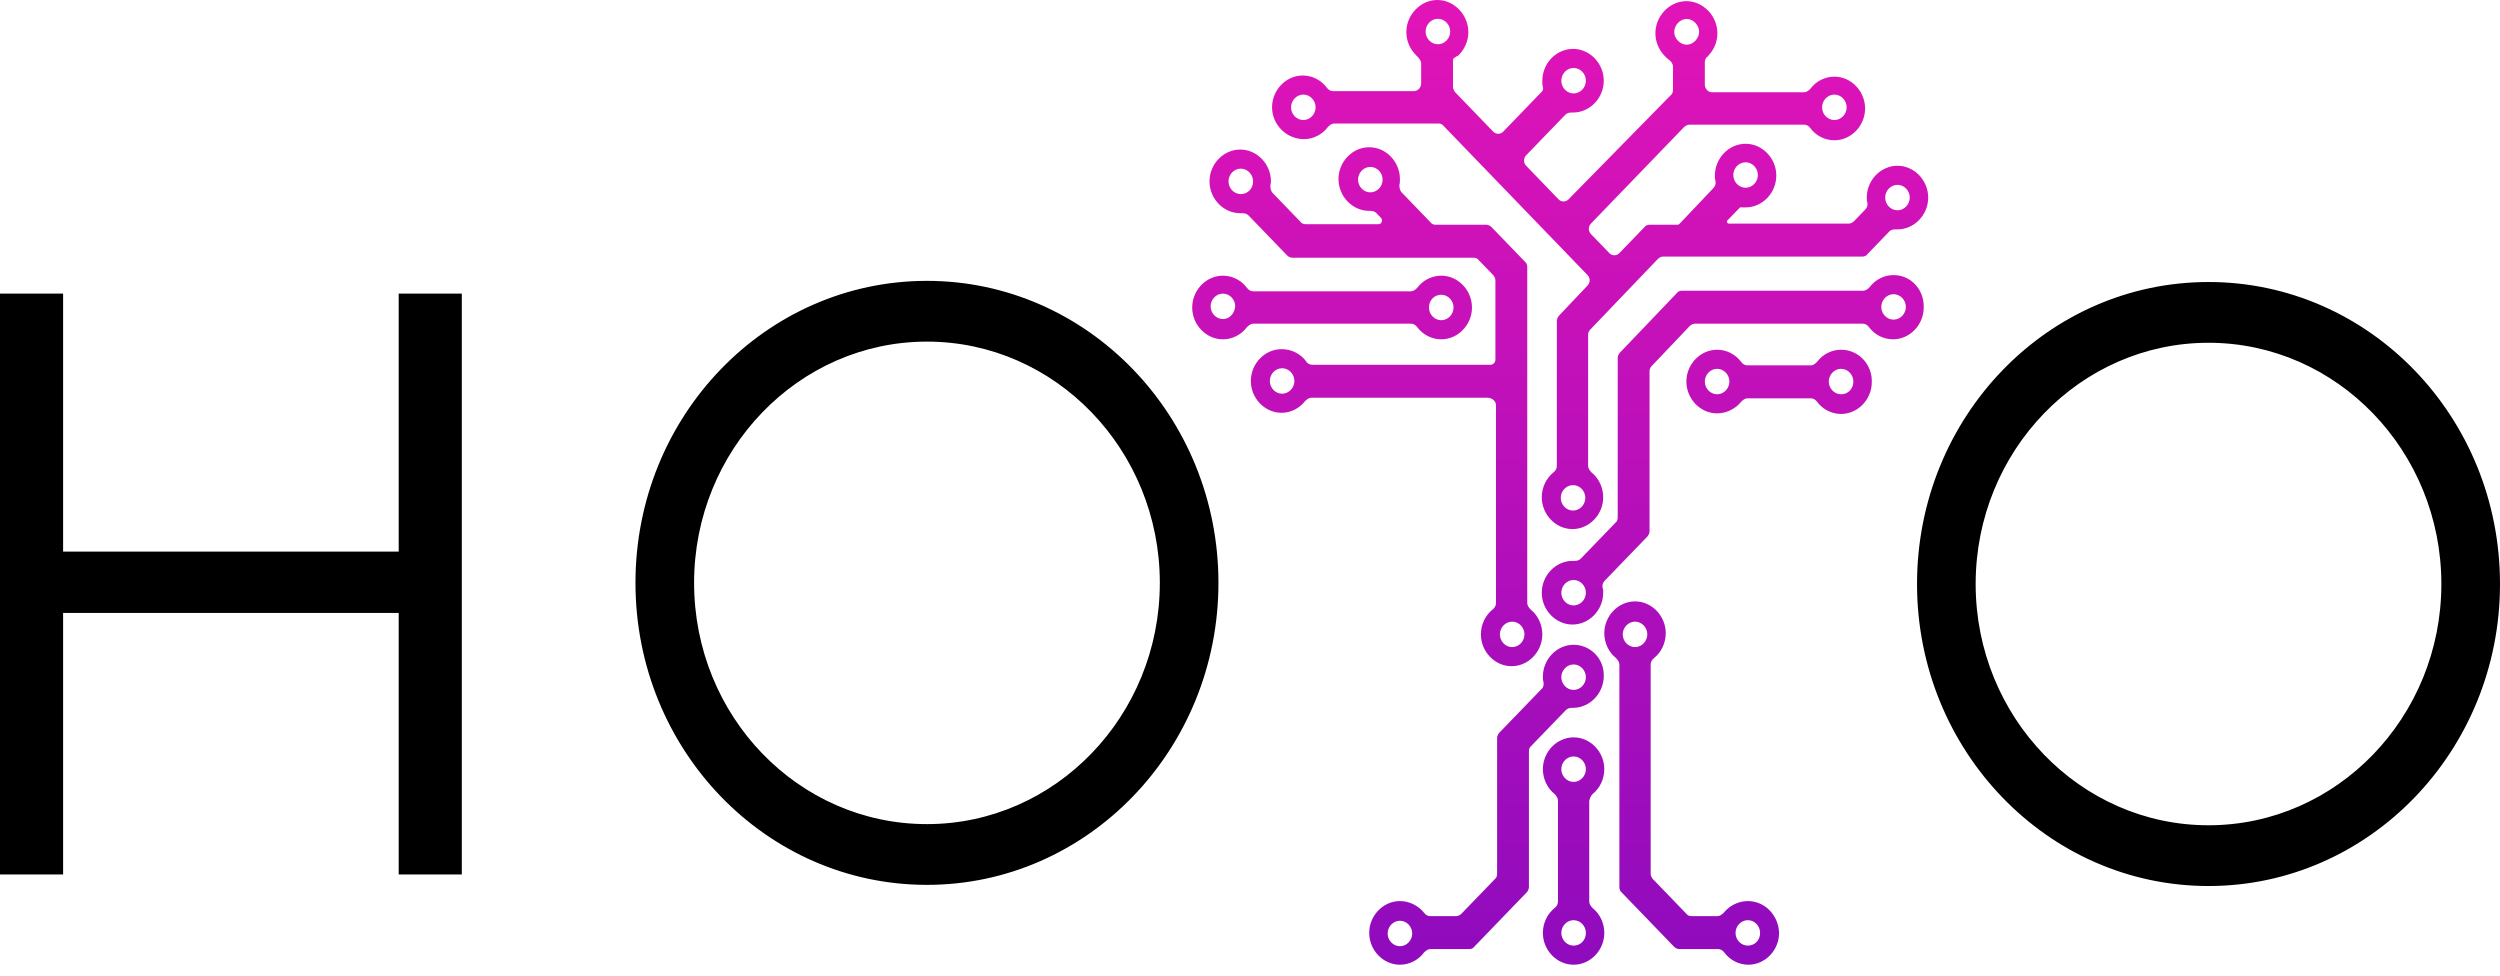
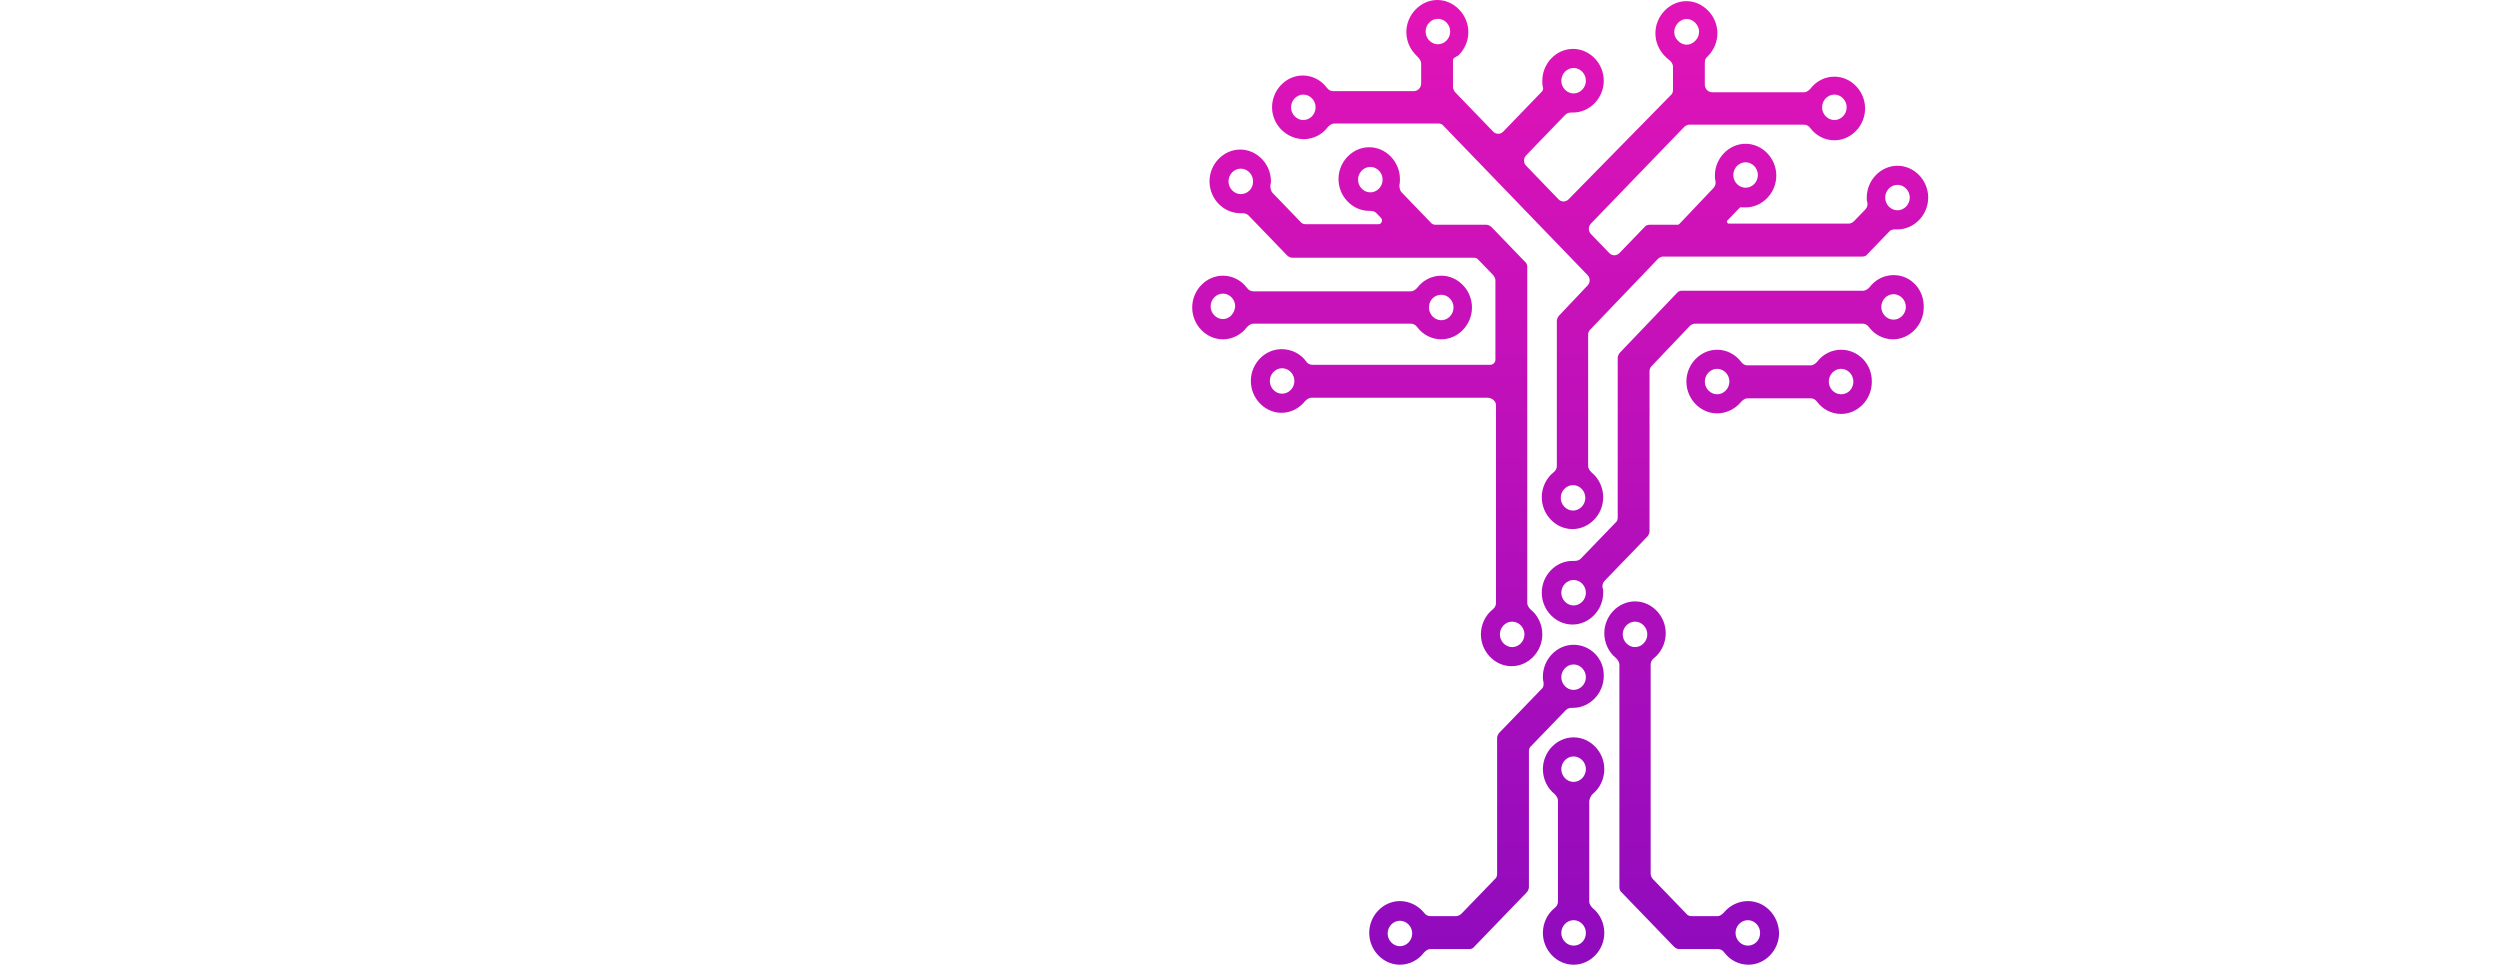
<svg xmlns="http://www.w3.org/2000/svg" width="169" height="66" viewBox="0 0 169 66" fill="none">
-   <path d="M82.367 39.401C82.367 50.665 73.534 59.817 62.663 59.817C51.753 59.817 42.958 50.665 42.958 39.401C42.958 28.099 51.791 18.986 62.663 18.986C73.534 18.986 82.367 28.138 82.367 39.401ZM62.663 55.71C71.345 55.71 78.404 48.397 78.404 39.401C78.404 30.406 71.345 23.093 62.663 23.093C53.98 23.093 46.921 30.406 46.921 39.401C46.921 48.397 53.943 55.71 62.663 55.71ZM0 59.113H4.266V41.435H26.952V59.113H31.218V19.847H26.952V37.29H4.266V19.847H0V59.113ZM149.295 59.895C160.167 59.895 169 50.743 169 39.48C169 28.177 160.167 19.064 149.295 19.064C138.386 19.064 129.591 28.216 129.591 39.48C129.591 50.743 138.424 59.895 149.295 59.895ZM165.036 39.48C165.036 48.475 157.977 55.788 149.295 55.788C140.613 55.788 133.554 48.475 133.554 39.48C133.554 30.485 140.613 23.171 149.295 23.171C157.977 23.171 165.036 30.485 165.036 39.48Z" fill="black" />
  <path d="M88.143 9.406C88.784 9.406 89.388 9.093 89.766 8.585C89.879 8.467 90.03 8.35 90.181 8.35H97.24C97.353 8.35 97.504 8.389 97.58 8.506L107.319 18.596C107.508 18.792 107.508 19.105 107.319 19.3L105.394 21.334C105.318 21.412 105.243 21.569 105.243 21.686V31.503C105.243 31.659 105.167 31.816 105.016 31.933C104.526 32.324 104.224 32.95 104.224 33.615C104.224 34.788 105.167 35.766 106.3 35.766C107.432 35.766 108.376 34.788 108.376 33.615C108.376 32.95 108.074 32.324 107.583 31.933C107.47 31.816 107.357 31.659 107.357 31.503V22.625C107.357 22.508 107.394 22.39 107.508 22.273L112.075 17.502C112.151 17.423 112.302 17.345 112.415 17.345H125.891C126.004 17.345 126.155 17.306 126.231 17.189L127.741 15.624C127.816 15.546 127.967 15.507 128.081 15.507C128.118 15.507 128.156 15.507 128.194 15.507C128.232 15.507 128.232 15.507 128.269 15.507C129.402 15.507 130.346 14.529 130.346 13.356C130.346 12.183 129.402 11.205 128.269 11.205C127.137 11.205 126.193 12.183 126.193 13.356C126.193 13.473 126.193 13.591 126.231 13.669C126.269 13.864 126.231 14.021 126.08 14.177L125.325 14.959C125.249 15.038 125.099 15.116 124.985 15.116H116.869C116.756 15.116 116.681 14.959 116.794 14.881L116.869 14.803L117.587 14.06C117.624 14.021 117.7 13.982 117.738 14.021C117.775 14.021 117.775 14.021 117.813 14.021C117.889 14.021 117.926 14.021 118.002 14.021C119.134 14.021 120.078 13.043 120.078 11.87C120.078 10.696 119.134 9.719 118.002 9.719C116.869 9.719 115.926 10.696 115.926 11.87C115.926 11.987 115.926 12.104 115.963 12.222C116.001 12.417 115.963 12.574 115.812 12.73L113.698 14.959L113.547 15.116C113.51 15.155 113.472 15.194 113.396 15.194H111.509C111.396 15.194 111.245 15.233 111.169 15.351L109.471 17.11C109.282 17.306 108.98 17.306 108.791 17.11L107.545 15.82C107.357 15.624 107.357 15.311 107.545 15.116L113.849 8.585C113.925 8.506 114.076 8.428 114.189 8.428H121.965C122.116 8.428 122.267 8.506 122.381 8.663C122.758 9.171 123.362 9.484 124.004 9.484C125.136 9.484 126.08 8.506 126.08 7.333C126.08 6.16 125.136 5.182 124.004 5.182C123.362 5.182 122.758 5.495 122.381 6.003C122.267 6.121 122.116 6.238 121.965 6.238H115.737C115.473 6.238 115.246 6.003 115.246 5.73V4.204C115.246 4.048 115.322 3.891 115.435 3.813C115.435 3.813 115.473 3.813 115.473 3.774C116.303 2.914 116.303 1.584 115.473 0.724C114.642 -0.137 113.359 -0.137 112.528 0.724C111.698 1.584 111.698 2.914 112.528 3.774C112.641 3.891 112.717 3.97 112.83 4.048C112.981 4.165 113.094 4.322 113.094 4.517V6.082C113.094 6.199 113.057 6.355 112.943 6.434L106.036 13.473C105.847 13.669 105.545 13.669 105.356 13.473L103.167 11.205C102.978 11.009 102.978 10.696 103.167 10.501L105.809 7.763C105.922 7.646 106.073 7.607 106.224 7.607C106.262 7.607 106.3 7.607 106.337 7.607C107.47 7.607 108.414 6.629 108.414 5.456C108.414 4.282 107.47 3.305 106.337 3.305C105.205 3.305 104.261 4.282 104.261 5.456C104.261 5.612 104.261 5.769 104.299 5.886C104.337 6.003 104.299 6.121 104.224 6.199L101.619 8.897C101.43 9.093 101.128 9.093 100.939 8.897L98.373 6.238C98.297 6.16 98.222 6.003 98.222 5.886V4.087C98.222 4.009 98.259 3.93 98.335 3.891C98.373 3.891 98.373 3.852 98.41 3.852L98.448 3.813H98.486L98.524 3.774H98.561C98.599 3.735 98.599 3.735 98.637 3.696C99.467 2.835 99.467 1.506 98.637 0.645C97.806 -0.215 96.523 -0.215 95.692 0.645C94.862 1.506 94.862 2.835 95.692 3.696C95.73 3.735 95.806 3.813 95.843 3.852C95.957 3.97 96.07 4.126 96.07 4.282V5.651C96.07 5.925 95.843 6.16 95.579 6.16H90.106C89.955 6.16 89.804 6.082 89.69 5.925C89.313 5.417 88.709 5.104 88.067 5.104C86.935 5.104 85.991 6.082 85.991 7.255C85.991 8.428 86.972 9.406 88.143 9.406ZM106.337 34.514C105.885 34.514 105.507 34.123 105.507 33.654C105.507 33.184 105.885 32.793 106.337 32.793C106.79 32.793 107.168 33.184 107.168 33.654C107.168 34.123 106.79 34.514 106.337 34.514ZM128.269 12.495C128.722 12.495 129.1 12.887 129.1 13.356C129.1 13.825 128.722 14.216 128.269 14.216C127.816 14.216 127.439 13.825 127.439 13.356C127.439 12.887 127.816 12.495 128.269 12.495ZM118.002 10.97C118.455 10.97 118.832 11.361 118.832 11.831C118.832 12.3 118.455 12.691 118.002 12.691C117.549 12.691 117.171 12.3 117.171 11.831C117.171 11.361 117.549 10.97 118.002 10.97ZM124.004 6.394C124.457 6.394 124.834 6.785 124.834 7.255C124.834 7.724 124.457 8.115 124.004 8.115C123.551 8.115 123.173 7.724 123.173 7.255C123.173 6.785 123.551 6.394 124.004 6.394ZM113.434 1.545C113.774 1.193 114.265 1.193 114.604 1.545C114.944 1.897 114.944 2.405 114.604 2.757C114.265 3.109 113.774 3.109 113.434 2.757C113.094 2.444 113.094 1.897 113.434 1.545ZM106.375 4.595C106.828 4.595 107.206 4.986 107.206 5.456C107.206 5.925 106.828 6.316 106.375 6.316C105.922 6.316 105.545 5.925 105.545 5.456C105.545 4.986 105.922 4.595 106.375 4.595ZM97.202 1.271C97.655 1.271 98.033 1.662 98.033 2.131C98.033 2.601 97.655 2.992 97.202 2.992C96.749 2.992 96.372 2.601 96.372 2.131C96.372 1.662 96.749 1.271 97.202 1.271ZM88.105 6.394C88.558 6.394 88.935 6.785 88.935 7.255C88.935 7.724 88.558 8.115 88.105 8.115C87.652 8.115 87.275 7.724 87.275 7.255C87.275 6.785 87.652 6.394 88.105 6.394ZM128.005 18.596C127.363 18.596 126.759 18.909 126.382 19.418C126.269 19.535 126.118 19.652 125.967 19.652H113.698C113.585 19.652 113.434 19.692 113.359 19.809L109.508 23.837C109.433 23.915 109.357 24.072 109.357 24.189V34.983C109.357 35.101 109.32 35.257 109.206 35.335L106.866 37.76C106.753 37.877 106.602 37.917 106.451 37.917C106.413 37.917 106.375 37.917 106.3 37.917C105.167 37.917 104.224 38.894 104.224 40.068C104.224 41.241 105.167 42.219 106.3 42.219C107.432 42.219 108.376 41.241 108.376 40.068C108.376 39.95 108.376 39.833 108.338 39.755C108.3 39.559 108.338 39.403 108.489 39.246L111.358 36.274C111.434 36.196 111.509 36.039 111.509 35.922V25.089C111.509 24.971 111.547 24.854 111.66 24.737L114.227 22.038C114.302 21.96 114.453 21.882 114.567 21.882H125.929C126.08 21.882 126.231 21.96 126.344 22.116C126.722 22.625 127.326 22.938 127.967 22.938C129.1 22.938 130.044 21.96 130.044 20.787C130.081 19.574 129.175 18.596 128.005 18.596ZM106.375 40.928C105.922 40.928 105.545 40.537 105.545 40.068C105.545 39.598 105.922 39.207 106.375 39.207C106.828 39.207 107.206 39.598 107.206 40.068C107.206 40.537 106.828 40.928 106.375 40.928ZM128.005 21.608C127.552 21.608 127.175 21.217 127.175 20.748C127.175 20.278 127.552 19.887 128.005 19.887C128.458 19.887 128.836 20.278 128.836 20.748C128.836 21.217 128.458 21.608 128.005 21.608ZM124.457 23.642C123.815 23.642 123.211 23.954 122.834 24.463C122.72 24.58 122.569 24.698 122.418 24.698H118.115C117.964 24.698 117.813 24.619 117.7 24.463C117.322 23.954 116.718 23.642 116.077 23.642C114.944 23.642 114 24.619 114 25.793C114 26.966 114.944 27.944 116.077 27.944C116.718 27.944 117.322 27.631 117.7 27.162C117.813 27.044 117.964 26.927 118.115 26.927H122.418C122.569 26.927 122.72 27.005 122.834 27.162C123.211 27.67 123.815 27.983 124.457 27.983C125.589 27.983 126.533 27.005 126.533 25.832C126.571 24.619 125.627 23.642 124.457 23.642ZM116.077 26.653C115.624 26.653 115.246 26.262 115.246 25.793C115.246 25.323 115.624 24.932 116.077 24.932C116.53 24.932 116.907 25.323 116.907 25.793C116.907 26.262 116.53 26.653 116.077 26.653ZM124.457 26.653C124.004 26.653 123.626 26.262 123.626 25.793C123.626 25.323 124.004 24.932 124.457 24.932C124.91 24.932 125.287 25.323 125.287 25.793C125.287 26.262 124.948 26.653 124.457 26.653ZM95.39 21.882C95.541 21.882 95.692 21.96 95.806 22.116C96.183 22.625 96.787 22.938 97.429 22.938C98.561 22.938 99.505 21.96 99.505 20.787C99.505 19.613 98.561 18.636 97.429 18.636C96.787 18.636 96.183 18.948 95.806 19.457C95.692 19.574 95.541 19.692 95.39 19.692H84.708C84.557 19.692 84.406 19.613 84.292 19.457C83.915 18.948 83.311 18.636 82.669 18.636C81.537 18.636 80.593 19.613 80.593 20.787C80.593 21.96 81.537 22.938 82.669 22.938C83.311 22.938 83.915 22.625 84.292 22.116C84.406 21.999 84.557 21.882 84.708 21.882H95.39ZM97.429 19.926C97.882 19.926 98.259 20.317 98.259 20.787C98.259 21.256 97.882 21.647 97.429 21.647C96.976 21.647 96.598 21.256 96.598 20.787C96.598 20.278 96.976 19.926 97.429 19.926ZM82.669 21.569C82.216 21.569 81.839 21.178 81.839 20.709C81.839 20.239 82.216 19.848 82.669 19.848C83.122 19.848 83.5 20.239 83.5 20.709C83.462 21.178 83.122 21.569 82.669 21.569ZM101.128 27.396V40.772C101.128 40.928 101.053 41.084 100.902 41.202C100.411 41.593 100.109 42.219 100.109 42.883C100.109 44.057 101.053 45.035 102.185 45.035C103.318 45.035 104.261 44.057 104.261 42.883C104.261 42.219 103.959 41.593 103.469 41.202C103.355 41.084 103.242 40.928 103.242 40.772V26.927V24.659V24.306V23.954V18.049C103.242 17.932 103.204 17.775 103.091 17.697L100.826 15.351C100.751 15.272 100.6 15.194 100.486 15.194H97.051C96.938 15.194 96.787 15.155 96.712 15.038L94.9 13.16L94.749 13.004C94.635 12.887 94.598 12.691 94.598 12.495C94.635 12.378 94.635 12.261 94.635 12.104C94.635 10.931 93.692 9.953 92.559 9.953C91.427 9.953 90.483 10.931 90.483 12.104C90.483 13.278 91.427 14.255 92.559 14.255C92.597 14.255 92.597 14.255 92.635 14.255C92.786 14.255 92.937 14.294 93.05 14.412L93.352 14.725C93.503 14.881 93.39 15.155 93.201 15.155H88.256C88.143 15.155 87.992 15.116 87.916 14.998L86.029 13.043C85.916 12.926 85.878 12.73 85.878 12.574C85.878 12.456 85.916 12.378 85.916 12.261C85.916 11.088 84.972 10.11 83.839 10.11C82.707 10.11 81.763 11.088 81.763 12.261C81.763 13.434 82.707 14.412 83.839 14.412C83.877 14.412 83.915 14.412 83.99 14.412C84.141 14.412 84.292 14.451 84.406 14.568L87.01 17.267C87.086 17.345 87.237 17.423 87.35 17.423H99.618C99.731 17.423 99.882 17.462 99.958 17.58L100.939 18.596C101.015 18.675 101.09 18.831 101.09 18.948V23.954V24.306C101.09 24.502 100.939 24.659 100.751 24.659H88.709C88.558 24.659 88.369 24.58 88.294 24.424C87.916 23.915 87.312 23.603 86.633 23.603C85.5 23.603 84.557 24.58 84.557 25.754C84.557 26.927 85.5 27.905 86.633 27.905C87.275 27.905 87.841 27.592 88.218 27.122C88.332 27.005 88.483 26.888 88.633 26.888H100.6C100.902 26.927 101.128 27.122 101.128 27.396ZM92.635 13.004C92.182 13.004 91.804 12.613 91.804 12.143C91.804 11.674 92.182 11.283 92.635 11.283C93.088 11.283 93.465 11.674 93.465 12.143C93.465 12.613 93.088 13.004 92.635 13.004ZM83.877 13.121C83.424 13.121 83.047 12.73 83.047 12.261C83.047 11.791 83.424 11.4 83.877 11.4C84.33 11.4 84.708 11.791 84.708 12.261C84.708 12.769 84.33 13.121 83.877 13.121ZM102.223 42.023C102.676 42.023 103.053 42.414 103.053 42.883C103.053 43.353 102.676 43.744 102.223 43.744C101.77 43.744 101.392 43.353 101.392 42.883C101.392 42.414 101.77 42.023 102.223 42.023ZM86.671 26.614C86.218 26.614 85.84 26.223 85.84 25.754C85.84 25.284 86.218 24.893 86.671 24.893C87.124 24.893 87.501 25.284 87.501 25.754C87.501 26.223 87.124 26.614 86.671 26.614ZM106.375 43.587C105.243 43.587 104.299 44.565 104.299 45.739C104.299 45.856 104.299 45.973 104.337 46.09C104.375 46.286 104.337 46.482 104.186 46.599L101.355 49.532C101.279 49.61 101.204 49.767 101.204 49.884V59.075C101.204 59.192 101.166 59.349 101.053 59.427L98.788 61.773C98.712 61.852 98.561 61.93 98.448 61.93H96.674C96.523 61.93 96.372 61.852 96.259 61.695C95.881 61.226 95.277 60.913 94.635 60.913C93.503 60.913 92.559 61.891 92.559 63.064C92.559 64.237 93.503 65.215 94.635 65.215C95.277 65.215 95.881 64.902 96.259 64.394C96.372 64.276 96.523 64.159 96.674 64.159H99.316C99.43 64.159 99.581 64.12 99.656 64.003L103.204 60.326C103.28 60.248 103.355 60.092 103.355 59.974V50.784C103.355 50.666 103.393 50.51 103.506 50.432L105.847 48.007C105.96 47.889 106.111 47.85 106.262 47.85C106.3 47.85 106.337 47.85 106.337 47.85C107.47 47.85 108.414 46.873 108.414 45.699C108.451 44.526 107.508 43.587 106.375 43.587ZM94.635 63.964C94.183 63.964 93.805 63.572 93.805 63.103C93.805 62.634 94.183 62.243 94.635 62.243C95.088 62.243 95.466 62.634 95.466 63.103C95.466 63.572 95.088 63.964 94.635 63.964ZM106.375 46.638C105.922 46.638 105.545 46.247 105.545 45.778C105.545 45.308 105.922 44.917 106.375 44.917C106.828 44.917 107.206 45.308 107.206 45.778C107.206 46.247 106.828 46.638 106.375 46.638ZM107.659 53.678C108.149 53.287 108.451 52.661 108.451 51.996C108.451 50.823 107.508 49.845 106.375 49.845C105.243 49.845 104.299 50.823 104.299 51.996C104.299 52.661 104.601 53.287 105.092 53.678C105.205 53.795 105.318 53.952 105.318 54.108V60.952C105.318 61.108 105.243 61.265 105.092 61.382C104.601 61.773 104.299 62.399 104.299 63.064C104.299 64.237 105.243 65.215 106.375 65.215C107.508 65.215 108.451 64.237 108.451 63.064C108.451 62.399 108.149 61.773 107.659 61.382C107.545 61.265 107.432 61.108 107.432 60.952V54.147C107.47 53.952 107.545 53.795 107.659 53.678ZM106.375 63.924C105.922 63.924 105.545 63.533 105.545 63.064C105.545 62.595 105.922 62.204 106.375 62.204C106.828 62.204 107.206 62.595 107.206 63.064C107.206 63.572 106.828 63.924 106.375 63.924ZM106.375 52.856C105.922 52.856 105.545 52.465 105.545 51.996C105.545 51.527 105.922 51.136 106.375 51.136C106.828 51.136 107.206 51.527 107.206 51.996C107.206 52.465 106.828 52.856 106.375 52.856ZM118.153 60.913C117.511 60.913 116.907 61.226 116.53 61.695C116.416 61.812 116.265 61.93 116.114 61.93H114.34C114.227 61.93 114.076 61.891 114 61.773L111.736 59.427C111.66 59.349 111.585 59.192 111.585 59.075V44.917C111.585 44.761 111.66 44.604 111.811 44.487C112.302 44.096 112.604 43.47 112.604 42.805C112.604 41.632 111.66 40.654 110.528 40.654C109.395 40.654 108.451 41.632 108.451 42.805C108.451 43.47 108.753 44.096 109.244 44.487C109.357 44.604 109.471 44.761 109.471 44.917V59.974C109.471 60.092 109.508 60.248 109.622 60.326L113.17 64.003C113.245 64.081 113.396 64.159 113.51 64.159H116.152C116.303 64.159 116.454 64.237 116.567 64.394C116.945 64.902 117.549 65.215 118.191 65.215C119.323 65.215 120.267 64.237 120.267 63.064C120.229 61.891 119.323 60.913 118.153 60.913ZM110.528 43.744C110.075 43.744 109.697 43.353 109.697 42.883C109.697 42.414 110.075 42.023 110.528 42.023C110.981 42.023 111.358 42.414 111.358 42.883C111.358 43.353 110.981 43.744 110.528 43.744ZM118.153 63.924C117.7 63.924 117.322 63.533 117.322 63.064C117.322 62.595 117.7 62.204 118.153 62.204C118.606 62.204 118.983 62.595 118.983 63.064C118.983 63.572 118.606 63.924 118.153 63.924Z" fill="url(#paint0_linear)" />
  <defs>
    <linearGradient id="paint0_linear" x1="105.459" y1="65.242" x2="105.459" y2="-0.021" gradientUnits="userSpaceOnUse">
      <stop stop-color="#8F0BBD" />
      <stop offset="1" stop-color="#E214B7" />
    </linearGradient>
  </defs>
</svg>